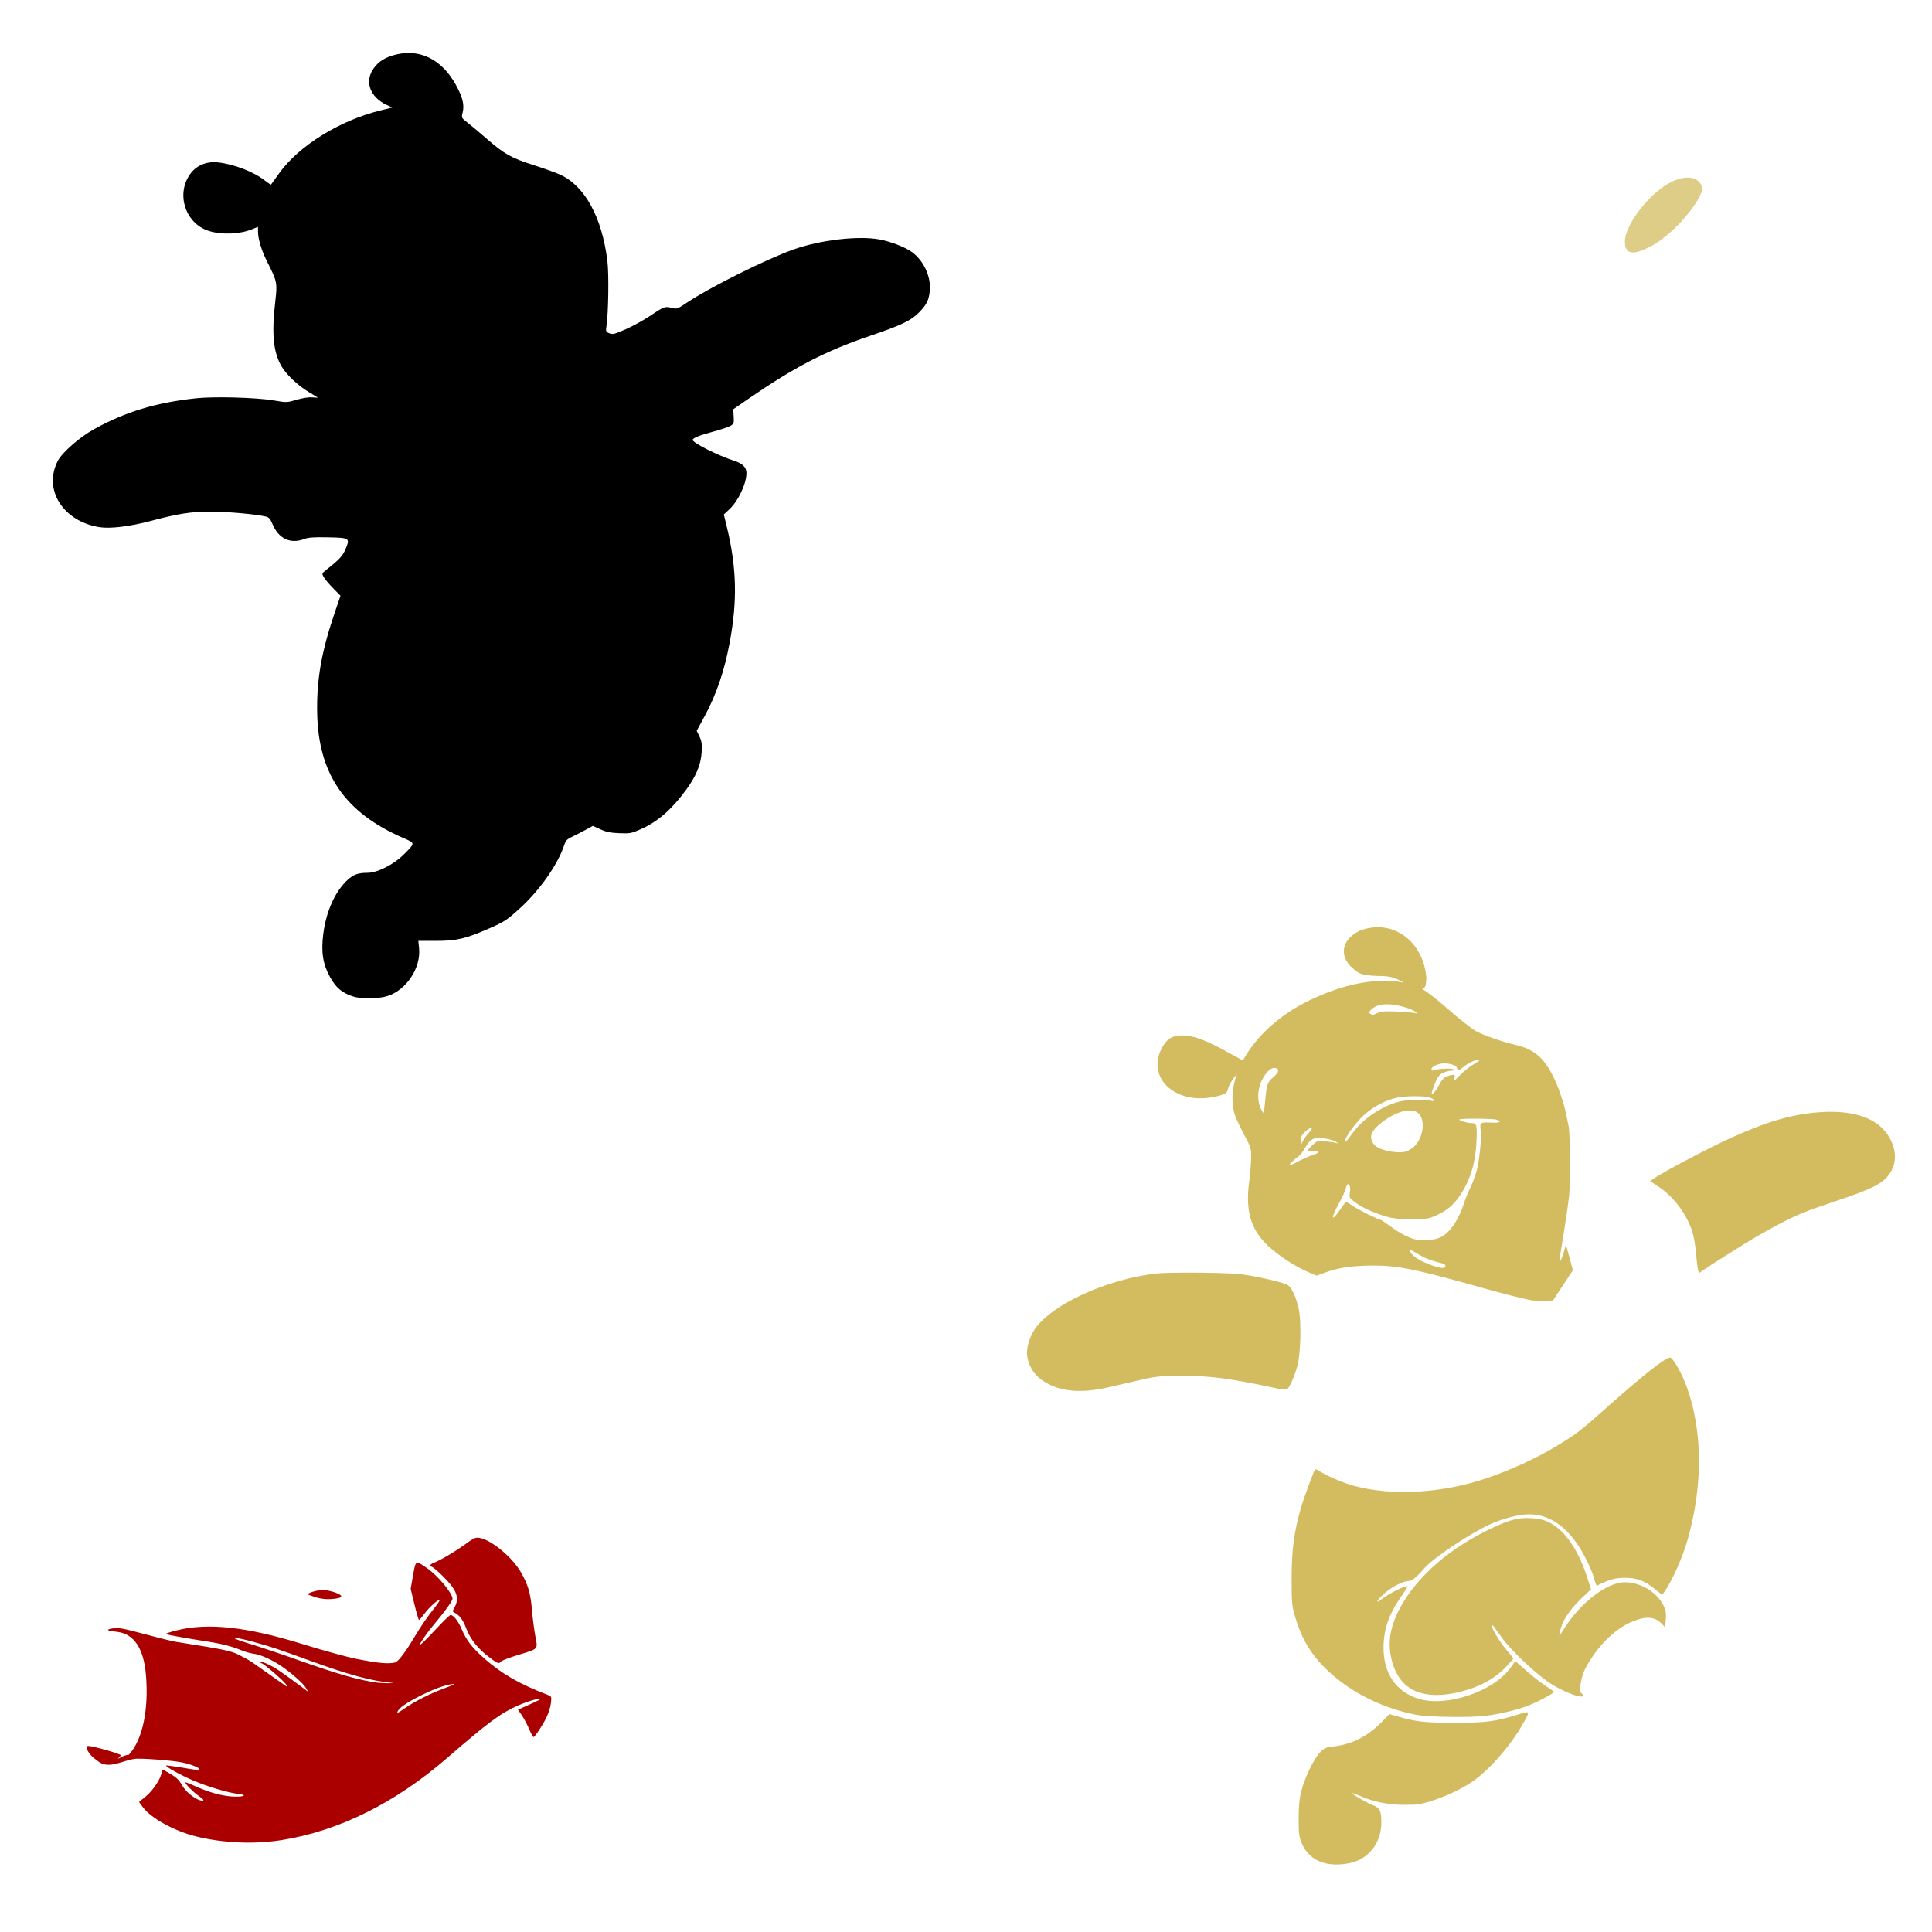
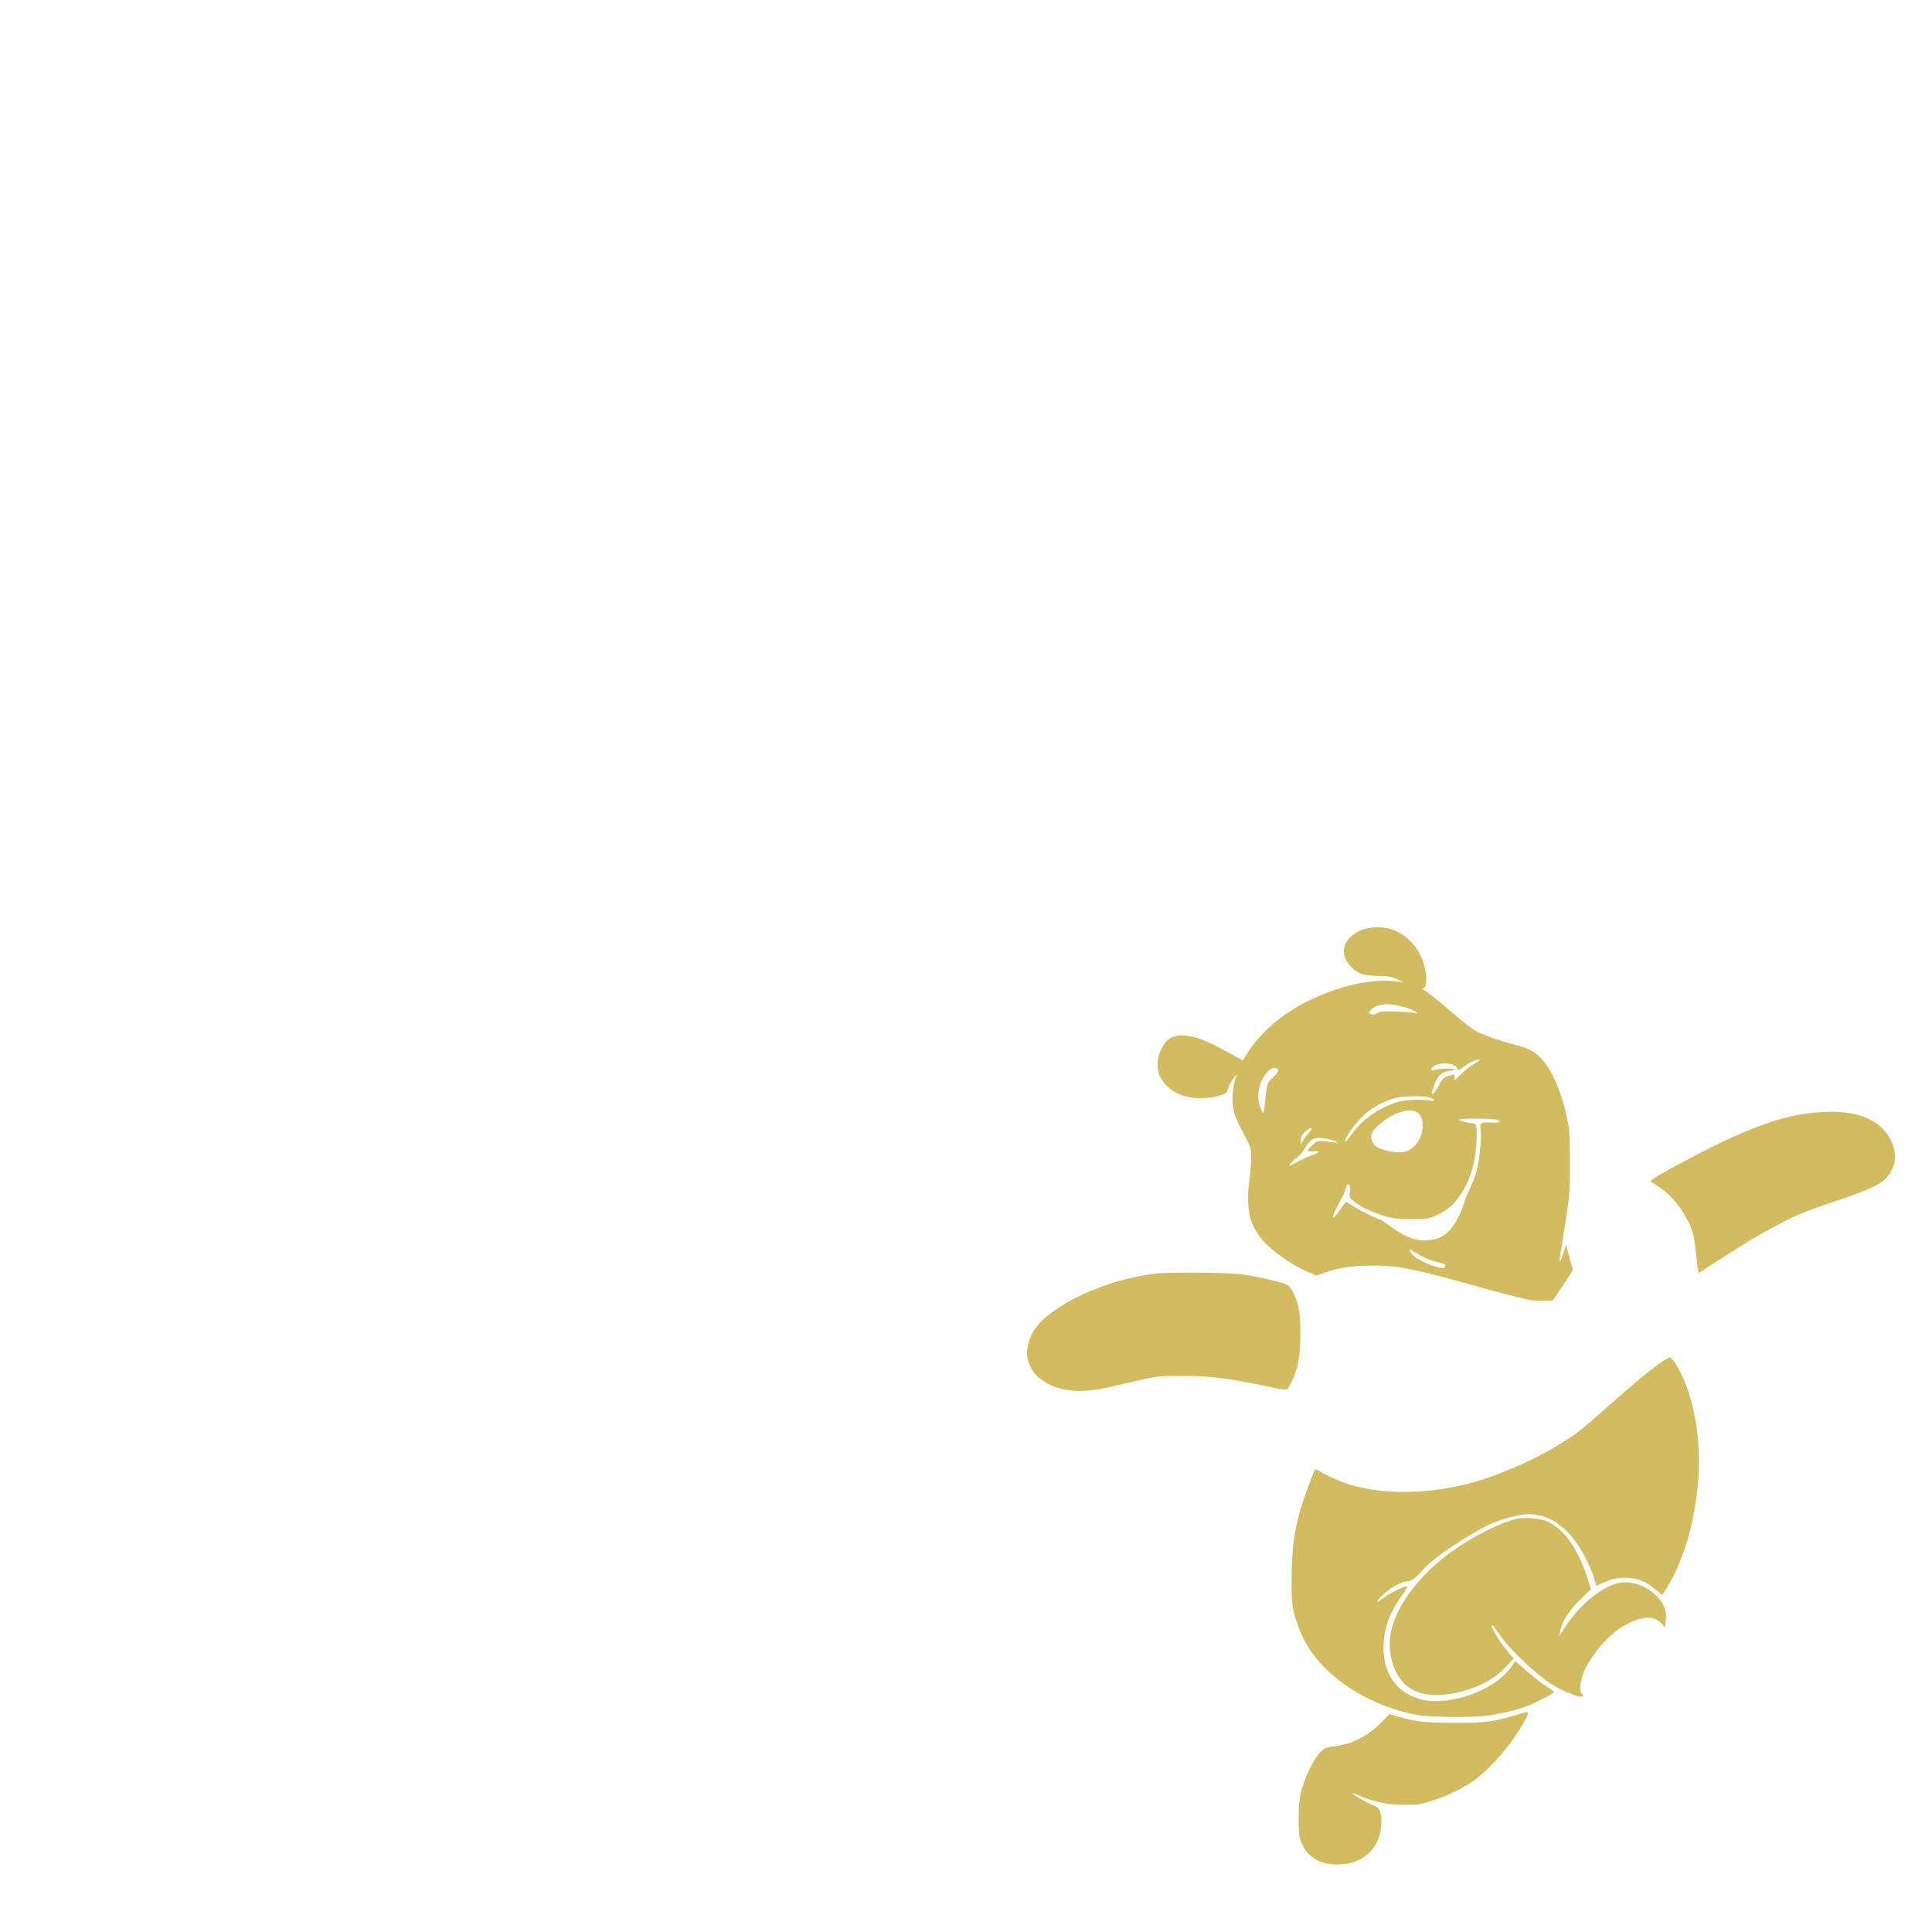
<svg xmlns="http://www.w3.org/2000/svg" xmlns:ns1="http://www.inkscape.org/namespaces/inkscape" xmlns:ns2="http://sodipodi.sourceforge.net/DTD/sodipodi-0.dtd" id="svg4779" version="1.1" ns1:version="0.47 r22583" width="1080" height="1080" ns2:docname="GoofyHead.svg">
  <defs id="defs4783">
    <ns1:perspective ns2:type="inkscape:persp3d" ns1:vp_x="0 : 0.5 : 1" ns1:vp_y="0 : 1000 : 0" ns1:vp_z="1 : 0.5 : 1" ns1:persp3d-origin="0.5 : 0.33333333 : 1" id="perspective4787" />
    <ns1:perspective id="perspective5148" ns1:persp3d-origin="0.5 : 0.33333333 : 1" ns1:vp_z="1 : 0.5 : 1" ns1:vp_y="0 : 1000 : 0" ns1:vp_x="0 : 0.5 : 1" ns2:type="inkscape:persp3d" />
    <ns1:perspective id="perspective5357" ns1:persp3d-origin="0.5 : 0.33333333 : 1" ns1:vp_z="1 : 0.5 : 1" ns1:vp_y="0 : 1000 : 0" ns1:vp_x="0 : 0.5 : 1" ns2:type="inkscape:persp3d" />
  </defs>
  <ns2:namedview pagecolor="#ffffff" bordercolor="#666666" borderopacity="1" objecttolerance="10" gridtolerance="10" guidetolerance="10" ns1:pageopacity="0" ns1:pageshadow="2" ns1:window-width="1280" ns1:window-height="747" id="namedview4781" showgrid="false" units="in" ns1:zoom="0.32081697" ns1:cx="545.47776" ns1:cy="487.04829" ns1:window-x="-4" ns1:window-y="-4" ns1:window-maximized="1" ns1:current-layer="svg4779" />
-   <path style="fill:#000000" d="m 197.279,557.002 c -6.134,-2.009 -9.479,-4.842 -12.808,-10.847 -3.983,-7.184 -5.044,-13.955 -3.764,-24.018 1.619,-12.726 6.666,-23.933 13.655,-30.321 3.24,-2.961 5.881,-3.905 10.925,-3.905 5.84,0 14.978,-4.689 20.929,-10.738 5.938,-6.036 5.96,-5.808 -0.853,-8.765 -32.497,-14.105 -47.386,-35.708 -48.056,-69.726 -0.369,-18.709 2.374,-34.398 9.842,-56.294 l 3.195,-9.368 -4.065,-4.141 c -2.236,-2.277 -4.606,-5.082 -5.268,-6.233 -1.177,-2.048 -1.147,-2.136 1.423,-4.147 7.195,-5.628 9.199,-7.801 10.808,-11.725 2.463,-6.007 2.207,-6.171 -9.987,-6.408 -7.779,-0.151 -10.87,0.059 -13.042,0.889 -7.954,3.037 -14.581,-0.129 -18.029,-8.615 -1.063,-2.617 -1.851,-3.47 -3.597,-3.897 -5.369,-1.312 -21.672,-2.753 -31.085,-2.747 -10.734,0.007 -18.112,1.163 -33.289,5.216 -11.437,3.054 -22.562,4.415 -28.499,3.486 -20.497,-3.209 -31.732,-21.05 -23.376,-37.123 2.431,-4.677 12.302,-13.292 20.264,-17.686 17.58,-9.703 34.544,-14.839 56.967,-17.249 10.174,-1.093 33.454,-0.456 43.313,1.185 7.488,1.247 7.505,1.246 12.992,-0.366 3.333,-0.979 6.734,-1.507 8.644,-1.34 1.732,0.151 3.15,0.224 3.15,0.162 0,-0.062 -2.238,-1.446 -4.974,-3.075 -6.28,-3.74 -12.916,-10.064 -15.556,-14.827 -4.421,-7.973 -5.333,-18.077 -3.247,-35.968 1.205,-10.335 1.052,-11.078 -4.569,-22.167 -3.099,-6.113 -5.075,-12.635 -5.093,-16.811 l -0.011,-2.626 -3.417,1.381 c -6.933,2.803 -17.038,3.16 -24.2,0.856 -12.948,-4.165 -18.289,-20.379 -10.409,-31.601 3.439,-4.899 9.088,-7.338 15.464,-6.679 8.996,0.93 20.088,5.197 26.453,10.177 1.751,1.37 3.278,2.373 3.392,2.229 0.114,-0.144 2.174,-2.999 4.577,-6.343 11.064,-15.395 33.787,-29.486 56.597,-35.095 l 6.612,-1.626 -3.122,-1.457 c -9.306,-4.343 -12.472,-12.989 -7.422,-20.267 2.84,-4.093 6.811,-6.548 12.878,-7.961 13.451,-3.133 25.395,2.942 33.127,16.85 3.821,6.873 4.937,11.295 3.907,15.486 -0.761,3.097 -0.746,3.131 2.493,5.628 1.793,1.382 6.648,5.457 10.79,9.057 10.028,8.715 13.883,10.888 26.305,14.827 5.774,1.831 12.49,4.248 14.925,5.371 13.838,6.384 23.358,23.809 26.376,48.275 0.896,7.268 0.586,29.053 -0.517,36.299 -0.458,3.005 -0.347,3.289 1.589,4.095 1.866,0.777 2.819,0.543 9.24,-2.274 3.938,-1.727 10.291,-5.25 14.118,-7.828 7.316,-4.928 7.808,-5.093 11.936,-4.011 2.394,0.627 2.988,0.404 8.163,-3.069 12.622,-8.469 44.152,-24.202 59.361,-29.62 14.929,-5.318 35.992,-7.824 47.935,-5.704 6.319,1.122 14.514,4.274 18.37,7.065 6.517,4.718 10.658,13.509 10.046,21.33 -0.417,5.323 -1.752,8.112 -5.898,12.322 -4.69,4.762 -9.845,7.232 -27.823,13.335 -24.535,8.328 -42.087,17.422 -67.624,35.038 l -8.557,5.903 0.256,4.014 c 0.233,3.65 0.075,4.122 -1.739,5.208 -1.097,0.657 -5.238,2.064 -9.202,3.126 -7.865,2.107 -11.626,3.571 -12.005,4.674 -0.503,1.461 14.004,8.799 23.364,11.818 4.602,1.484 6.717,3.631 6.712,6.812 -0.01,5.913 -4.501,15.486 -9.454,20.151 l -3.188,3.002 1.658,6.838 c 5.539,22.841 5.997,41.295 1.609,64.784 -2.98,15.954 -7.369,28.852 -13.992,41.122 l -4.423,8.195 1.541,3.184 c 1.251,2.585 1.475,4.266 1.193,8.937 -0.41,6.779 -3.08,13.217 -8.627,20.803 -8.081,11.052 -15.902,17.863 -25.291,22.029 -5.343,2.371 -6.076,2.509 -12.062,2.275 -4.986,-0.195 -7.295,-0.666 -10.612,-2.167 l -4.239,-1.918 -4.314,2.37 c -2.373,1.303 -5.739,3.024 -7.481,3.823 -2.55,1.17 -3.359,2.041 -4.157,4.473 -3.543,10.809 -13.589,25.178 -24.656,35.268 -7.308,6.663 -8.684,7.576 -16.775,11.141 -13.673,6.024 -18.616,7.197 -30.31,7.197 l -9.827,0 0.407,4.107 c 1.095,11.039 -7.08,23.388 -17.705,26.745 -5.068,1.602 -14.705,1.702 -19.289,0.2 z" id="path5417" />
-   <path style="fill:#decd87" d="m 918.836,139.584 c 5.73,-2.449 9.482,-4.936 15.481,-10.262 9.323,-8.276 18.151,-20.934 17.147,-24.589 -1.623,-5.91 -8.552,-7.181 -16.956,-3.111 -12.173,5.894 -26.174,23.795 -26.174,33.463 0,6.104 3.37,7.547 10.502,4.498 z" id="path5409" />
-   <path style="fill:#aa0000" d="m 189.024,893.4 c 0.963,-0.186 1.75,-0.667 1.75,-1.07 0,-1.287 -6.484,-3.475 -10.346,-3.491 -3.34,-0.014 -8.992,1.744 -8.132,2.53 0.185,0.169 2.156,0.873 4.38,1.564 3.722,1.156 7.951,1.316 12.349,0.468 z" id="path5444" />
-   <path style="fill:#aa0000" d="m 266.907,859.571 c -1.581,-0.015 -2.89,0.774 -6.713,3.582 -5.403,3.969 -14.564,9.358 -17.863,10.505 -1.713,0.595 -2.582,2.098 -1.21,2.098 1.178,0 8.929,7.426 11.634,11.15 3.074,4.232 3.483,7.832 1.323,11.65 -1.226,2.166 -1.209,2.341 0.113,3.017 2.737,1.4 4.625,3.954 6.454,8.762 2.27,5.968 6.384,11.161 12.586,15.878 5.138,3.908 5.536,4.059 6.906,2.55 0.512,-0.564 4.713,-2.177 9.327,-3.582 11.752,-3.579 11.217,-3.005 9.811,-10.375 -0.64,-3.355 -1.507,-10.086 -1.92,-14.942 -0.803,-9.446 -2.212,-14.17 -6.341,-21.251 -4.828,-8.279 -16.346,-17.783 -22.929,-18.911 -0.428,-0.073 -0.813,-0.126 -1.178,-0.129 z m -33.579,14.022 c -1.272,0.085 -1.58,2.181 -2.437,7.035 l -1.323,7.568 2.114,8.713 c 1.166,4.79 2.311,8.691 2.549,8.681 0.239,-0.01 1.618,-1.615 3.066,-3.566 2.699,-3.637 7.734,-8.15 8.407,-7.536 0.207,0.189 -0.987,2.047 -2.662,4.131 -3.947,4.908 -7.721,10.386 -11.424,16.588 -5.182,8.679 -9.015,13.699 -10.795,14.135 -3.756,0.92 -9.224,0.425 -21.364,-1.969 -5.484,-1.081 -18.558,-4.669 -30.142,-8.262 -31.258,-9.694 -52.886,-12.077 -70.321,-7.778 -3.463,0.854 -6.293,1.765 -6.293,2.033 0,0.397 9.566,2.132 26.06,4.728 5.462,0.86 11.93,2.607 15.555,4.195 2.139,0.938 5.407,1.895 7.261,2.13 3.929,0.498 9.796,3.06 15.297,6.68 5.498,3.618 12.778,10.05 14.167,12.505 l 1.178,2.082 -3.001,-2.243 c -12.161,-9.03 -15.039,-10.976 -19.073,-12.941 -2.506,-1.221 -4.55,-1.882 -4.55,-1.468 0,0.414 0.275,0.758 0.613,0.758 0.992,0 11.636,9.106 13.538,11.586 0.959,1.25 1.222,1.917 0.597,1.485 -0.625,-0.433 -4.818,-3.369 -9.311,-6.535 -4.493,-3.166 -9.045,-6.385 -10.133,-7.148 -1.089,-0.764 -4.241,-2.534 -7.003,-3.921 -5.003,-2.513 -7.641,-3.055 -35.757,-7.503 -1.925,-0.305 -9.741,-2.239 -17.362,-4.292 -11.547,-3.111 -14.443,-3.646 -17.379,-3.243 -1.938,0.266 -3.29,0.688 -3.001,0.952 0.289,0.264 0.764,0.509 1.049,0.532 0.285,0.024 2.314,0.282 4.502,0.581 9.064,1.239 14.402,9.409 15.62,23.898 1.656,19.693 -1.911,36.432 -9.52,44.697 -4.771,0.487 -8.392,4.652 -4.454,0.371 0.235,-0.708 -15.57,-5.246 -18.266,-5.244 -2.56,0.002 0.829,5.69 4.663,7.826 6.473,6.357 15.145,-0.477 22.72,-0.726 7.483,0 19.968,1.068 25.317,2.162 4.348,0.89 9.343,2.843 9.343,3.647 0,0.81 -0.051,0.8 -9.714,-0.823 -4.648,-0.78 -8.607,-1.285 -8.794,-1.113 -0.57,0.521 8.311,5.44 14.958,8.278 8.086,3.452 19.775,6.941 25.156,7.519 6.255,0.672 2.968,1.963 -3.695,1.452 -5.973,-0.458 -12.764,-2.408 -20.364,-5.841 -2.929,-1.323 -5.325,-2.239 -5.325,-2.049 0,0.983 3.949,5.03 7.293,7.471 2.886,2.106 3.42,2.759 2.227,2.759 -3.108,0 -8.961,-4.411 -11.295,-8.52 -1.737,-3.058 -3.233,-4.501 -6.842,-6.6 -4.542,-2.642 -4.615,-2.655 -4.615,-1 0,3.054 -4.594,10.247 -8.697,13.619 l -3.937,3.243 2.049,2.824 c 4.448,6.143 17.573,13.412 29.642,16.41 15.202,3.777 32.535,4.536 47.956,2.098 31.865,-5.038 63.425,-20.678 92.46,-45.826 23.518,-20.37 30.023,-25.168 40.066,-29.577 5.51,-2.419 13.262,-4.532 11.973,-3.259 -0.264,0.261 -3.15,1.661 -6.406,3.114 l -5.922,2.646 2.195,3.195 c 1.203,1.76 3.018,5.204 4.05,7.648 1.032,2.444 2.11,4.437 2.388,4.437 0.825,0 5.088,-6.43 7.31,-11.021 1.135,-2.345 2.255,-5.934 2.485,-7.971 0.402,-3.558 0.333,-3.738 -1.823,-4.567 -15.541,-5.969 -25.545,-11.682 -35.08,-20.041 -7.132,-6.253 -10.255,-10.274 -13.086,-16.878 -1.92,-4.477 -4.568,-7.8 -6.148,-7.729 -0.46,0.021 -3.802,3.235 -7.439,7.148 -3.637,3.913 -7.464,7.808 -8.504,8.665 -1.834,1.512 -1.823,1.449 0.323,-2.001 1.216,-1.955 4.161,-5.891 6.551,-8.746 5.999,-7.163 10.182,-12.973 10.182,-14.151 0,-3.089 -8.133,-12.881 -14.167,-17.056 -2.883,-1.995 -4.464,-3.148 -5.454,-3.082 z m -101.77,42.018 c 1.168,0.02 4.616,0.722 10.053,2.195 9.503,2.574 13.031,3.753 32.772,10.924 20.729,7.53 33.255,10.91 44.342,11.957 1.787,0.169 1.391,0.253 -1.162,0.258 -2.139,0.004 -4.945,-0.131 -6.229,-0.29 -10.062,-1.248 -22.654,-4.825 -45.116,-12.828 -9.413,-3.354 -21.675,-7.459 -27.238,-9.133 -6.66,-2.004 -8.924,-3.108 -7.423,-3.082 z m 122.166,25.769 c 0.76,0.058 -0.757,0.697 -5.438,2.437 -8.007,2.976 -16.469,7.27 -22.123,11.215 -4.054,2.828 -4.706,3.041 -3.614,1.178 2.354,-4.02 21.999,-13.745 29.69,-14.7 0.726,-0.09 1.231,-0.148 1.485,-0.129 z" id="path5385" ns2:nodetypes="csssssssssssssscccccsssssssssssssscccsssssssssssssssccsccsssssssssssssscccssssscccssssssssssssssccsssssssccssssc" />
  <path style="fill:#d3bc5f" d="m 760.119,520.272 c -9.945,4.713 -11.837,13.79 -4.308,20.67 4.347,3.973 6.171,4.455 17.395,4.696 5.071,0.109 8.519,1.902 11.521,3.647 -14.546,-2.973 -33.089,0.446 -52.749,9.924 -16.975,8.184 -30.08,20.461 -37.161,33.579 -8.715,-4.51 -16.951,-9.93 -26.608,-12.909 -10.013,-2.352 -14.829,-0.948 -18.395,5.373 -9.342,16.562 6.335,32.129 28.238,28.028 5.311,-0.994 7.817,-2.099 8.116,-3.566 0.679,-3.324 2.963,-6.545 5.26,-9.391 -2.537,7.181 -3.195,14.432 -1.63,21.235 0.477,2.072 2.849,7.438 5.26,11.925 4.252,7.91 4.373,8.326 4.324,13.861 -0.027,3.139 -0.503,9.052 -1.065,13.135 -2.26,16.414 0.976,27.241 10.827,36.225 5.979,5.453 14.993,11.326 21.977,14.313 l 4.889,2.082 4.889,-1.791 c 7.333,-2.707 15.411,-3.857 27.076,-3.857 13.611,0 24.027,2.128 60.607,12.457 10.884,3.073 23.94,6.378 27.609,6.971 1.07,0.173 4.186,0.262 6.922,0.21 l 4.97,-0.097 5.599,-8.471 5.599,-8.488 -1.952,-7.116 -1.952,-7.1 -1.323,4.421 c -1.558,5.202 -2.712,6.627 -2.082,2.582 0.244,-1.564 1.33,-8.278 2.404,-14.926 1.074,-6.648 2.292,-15.132 2.711,-18.847 0.804,-7.121 0.653,-35.817 -0.21,-39.453 -0.279,-1.173 -0.866,-4.019 -1.307,-6.309 -1.264,-6.57 -4.424,-15.836 -7.374,-21.671 -5.314,-10.512 -10.708,-15.055 -20.67,-17.427 -7.848,-1.868 -18.036,-5.404 -22.348,-7.745 -2.348,-1.274 -9.385,-6.789 -15.636,-12.263 -6.851,-6.001 -11.545,-9.65 -14.652,-11.392 2.648,-0.528 2.074,-3.518 2.485,-5.519 -1.086,-20.123 -18.26,-34.319 -37.258,-26.996 z m 15.265,41.131 c 0.577,10e-4 1.167,0.023 1.791,0.065 4.832,0.324 11.614,2.334 14.103,4.179 1.453,1.077 1.436,1.115 -0.436,0.645 -1.07,-0.268 -5.648,-0.646 -10.182,-0.839 -6.601,-0.281 -8.732,-0.123 -10.666,0.791 -2.815,1.33 -2.551,1.291 -4.002,0.452 -0.969,-0.56 -0.916,-0.878 0.371,-2.178 2.089,-2.11 4.983,-3.121 9.02,-3.114 z m 51.216,30.901 c 0.231,0.007 0.395,0.049 0.5,0.145 0.202,0.184 -1.397,1.374 -3.566,2.646 -2.169,1.272 -5.535,3.966 -7.471,5.97 -3.074,3.182 -3.453,3.386 -3.001,1.678 0.588,-2.224 -0.096,-2.41 -3.969,-1.13 -1.926,0.637 -3.009,1.81 -4.905,5.325 -2.352,4.358 -4.704,6.288 -3.566,2.921 2.469,-7.307 3.665,-9.217 6.454,-10.311 1.558,-0.611 3.447,-1.087 4.195,-1.049 0.749,0.038 1.355,-0.261 1.355,-0.662 0,-0.83 -8.919,-0.504 -11.085,0.403 -0.986,0.413 -1.355,0.265 -1.355,-0.549 0,-1.512 3.951,-3.292 7.31,-3.292 2.667,0 6.673,1.234 6.696,2.065 0.006,0.231 0.298,0.822 0.645,1.323 0.469,0.676 1.375,0.286 3.485,-1.533 2.309,-1.99 6.662,-3.999 8.278,-3.953 z m -114.405,4.663 c 0.297,-0.02 0.585,-0.004 0.871,0.065 2.369,0.566 1.849,2.424 -1.468,5.276 -3.231,2.779 -3.494,3.611 -4.454,14.135 -0.267,2.933 -0.612,5.458 -0.775,5.615 -0.162,0.158 -0.898,-0.958 -1.63,-2.485 -2.139,-4.462 -1.778,-11.181 0.871,-16.136 2.176,-4.07 4.505,-6.333 6.584,-6.471 z m 78.938,15.829 c 3.584,-0.004 6.861,0.26 8.262,0.791 2.937,1.112 3.093,2.338 0.21,1.646 -3.394,-0.815 -12.84,-0.555 -17.007,0.468 -9.88,2.424 -20.522,9.514 -26.431,17.604 -3.885,5.32 -4.212,5.665 -4.212,4.405 0,-2.116 5.964,-10.245 10.618,-14.474 5.15,-4.681 12.218,-8.374 18.444,-9.633 2.643,-0.535 6.533,-0.803 10.117,-0.807 z m -3.308,7.939 c 1.712,-0.034 3.19,0.296 4.341,1.033 5.402,3.458 3.486,15.962 -3.114,20.331 -2.504,1.658 -3.875,2.055 -7.068,2.017 -2.182,-0.026 -5.372,-0.444 -7.084,-0.936 -5.003,-1.439 -6.676,-2.53 -7.858,-5.115 -1.535,-3.357 -0.139,-6.191 5.115,-10.392 5.447,-4.355 11.294,-6.851 15.668,-6.939 z m 236.135,0.758 c -1.62,-0.008 -3.302,0.035 -5.018,0.129 -15.973,0.877 -29.978,4.828 -51.329,14.458 -12.139,5.475 -38.371,19.308 -43.228,22.8 l -1.936,1.388 4.938,3.259 c 5.643,3.741 10.88,9.51 14.7,16.184 3.719,6.498 5.091,11.23 5.938,20.477 0.405,4.419 0.946,8.831 1.21,9.795 l 0.484,1.743 3.614,-2.501 c 1.985,-1.377 6.057,-4.015 9.052,-5.857 2.995,-1.843 8.874,-5.537 13.07,-8.213 4.196,-2.676 12.944,-7.652 19.444,-11.053 9.881,-5.17 14.937,-7.215 30.82,-12.522 20.941,-6.997 26.456,-9.75 30.336,-15.103 4.299,-5.932 4.295,-13.483 0,-20.848 -5.365,-9.199 -16.435,-14.054 -32.095,-14.135 z m -198.586,3.84 c 4.943,0.028 10.148,0.222 11.182,0.565 3.091,1.025 1.866,1.898 -2.34,1.662 -6.699,-0.375 -7.072,-0.136 -6.519,4.163 0.593,4.614 -0.637,16.806 -2.324,23.026 -0.7,2.582 -2.244,6.693 -3.437,9.117 -1.193,2.424 -2.766,6.258 -3.485,8.52 -3.039,9.554 -7.938,16.73 -13.135,19.234 -3.138,1.512 -8.567,2.142 -12.747,1.485 -4.24,-0.667 -9.602,-3.335 -15.587,-7.761 -2.594,-1.919 -4.939,-3.502 -5.212,-3.502 -1.18,0 -11.955,-5.326 -15.249,-7.536 -1.984,-1.331 -3.793,-2.42 -4.018,-2.42 -0.225,0 -1.905,2.172 -3.727,4.809 -4.567,6.61 -4.858,4.325 -0.468,-3.663 1.958,-3.563 3.78,-7.507 4.05,-8.778 0.94,-4.418 3.028,-1.966 2.227,2.614 -0.439,2.508 -0.249,2.845 2.921,5.196 4.165,3.089 9.618,5.615 16.685,7.761 4.397,1.335 7.085,1.635 14.716,1.646 8.747,0.013 9.626,-0.112 13.942,-2.049 6.139,-2.755 10.005,-6.079 13.7,-11.763 5.477,-8.426 8.296,-17.872 8.826,-29.658 0.4,-8.878 0.068,-10.182 -2.598,-10.182 -2.421,0 -7.039,-1.336 -7.035,-2.033 0.002,-0.337 4.69,-0.48 9.633,-0.452 z m -92.605,5.276 c 0.32,-0.016 0.516,0.144 0.516,0.484 0,0.237 -0.931,1.433 -2.065,2.662 -1.134,1.23 -2.521,3.184 -3.082,4.357 l -1.017,2.146 -0.032,-2.598 c -0.022,-1.902 0.57,-3.171 2.227,-4.792 1.412,-1.381 2.75,-2.225 3.453,-2.259 z m 4.147,5.47 c 1.101,-0.038 2.371,0.088 3.857,0.339 2.479,0.419 5.21,1.256 6.083,1.856 1.455,0.999 1.463,1.057 0.097,0.629 -0.82,-0.256 -3.507,-0.667 -5.986,-0.904 -4.382,-0.419 -4.585,-0.364 -7.261,2.082 -1.514,1.384 -2.759,2.804 -2.759,3.147 0,0.343 1.403,0.504 3.114,0.355 4.268,-0.372 3.911,0.751 -0.726,2.275 -2.113,0.695 -5.802,2.337 -8.181,3.647 -2.379,1.309 -4.324,2.144 -4.324,1.856 0,-0.667 2.38,-3.005 4.889,-4.809 1.065,-0.766 2.847,-3.043 3.969,-5.067 2.071,-3.735 3.926,-5.291 7.229,-5.406 z m 51.038,62.43 c 0.385,0.011 2.485,1.109 4.873,2.566 3.895,2.376 7.236,3.647 14.167,5.373 0.535,0.133 0.968,0.724 0.968,1.323 0,1.512 -2.642,1.326 -7.826,-0.549 -5.692,-2.058 -9.603,-4.368 -11.215,-6.616 -0.72,-1.005 -1.177,-1.935 -1.017,-2.082 0.01,-0.009 0.023,-0.017 0.048,-0.016 z m -125.329,12.893 c -7.199,0.027 -13.533,0.192 -16.394,0.516 -27.371,3.107 -57.925,17.061 -67.642,30.901 -3.077,4.382 -5.071,11.382 -4.373,15.329 1.254,7.089 4.884,11.876 11.731,15.458 8.395,4.392 19.04,5.094 32.595,2.146 3.423,-0.744 10.247,-2.312 15.168,-3.485 12.398,-2.956 14.415,-3.188 27.222,-3.098 10.433,0.073 13.762,0.261 22.171,1.275 5.481,0.661 19.21,3.159 27.464,5.002 6.033,1.347 8.258,1.603 9.052,1 1.293,-0.981 3.863,-6.752 5.551,-12.473 1.883,-6.382 2.396,-24.763 0.887,-32.046 -1.271,-6.134 -3.672,-11.537 -5.954,-13.425 -1.707,-1.412 -16.826,-4.969 -26.237,-6.18 -4.828,-0.621 -19.241,-0.965 -31.239,-0.92 z m 270.86,47.488 c -2.845,0.299 -14.782,9.686 -34.079,26.818 -16.79,14.906 -17.438,15.395 -28.884,22.381 -15.357,9.373 -35.999,18.047 -52.119,21.897 -21.815,5.21 -44.623,5.367 -62.221,0.403 -5.601,-1.58 -14.681,-5.488 -18.476,-7.939 -1.201,-0.776 -2.334,-1.265 -2.517,-1.097 -0.662,0.605 -6.354,16.048 -7.955,21.574 -3.815,13.17 -5.165,23.313 -5.196,39.065 -0.026,13.44 0.151,15.553 1.791,21.235 3.826,13.25 9.407,22.396 19.17,31.385 12.98,11.951 30.51,20.539 49.021,24.027 6.651,1.253 30.258,1.576 38.42,0.516 9.198,-1.194 18.689,-3.542 24.946,-6.164 6.125,-2.566 13.265,-6.486 13.232,-7.261 -0.011,-0.253 -1.847,-1.584 -4.082,-2.953 -2.235,-1.369 -7.08,-5.131 -10.763,-8.358 l -6.696,-5.857 -2.824,3.905 c -9.523,13.108 -35.581,21.882 -51.071,17.201 -12.801,-3.868 -19.926,-14.299 -19.767,-28.932 0.112,-10.289 3.083,-18.681 10.133,-28.642 1.92,-2.713 3.31,-5.1 3.082,-5.309 -0.72,-0.658 -10.024,3.901 -13.474,6.6 -4.676,3.658 -4.125,1.671 0.742,-2.662 4.176,-3.718 10.518,-6.926 13.683,-6.939 1.755,-0.007 4.447,-2.219 8.471,-6.939 4.938,-5.792 25.069,-19.295 36.839,-24.72 6.114,-2.819 14.485,-5.169 19.783,-5.551 12.904,-0.93 24.036,6.733 32.659,22.494 2.391,4.369 4.92,10.111 5.615,12.764 0.696,2.652 1.471,4.729 1.727,4.599 6.887,-3.506 10.112,-4.423 15.636,-4.421 6.836,0.002 11.196,1.664 17.153,6.551 l 3.679,3.017 1.146,-1.597 c 4.509,-6.29 10.463,-19.722 13.345,-30.11 8.374,-30.191 8.115,-59.987 -0.742,-84.698 -2.416,-6.742 -7.066,-15.14 -8.972,-16.217 -0.108,-0.061 -0.246,-0.085 -0.436,-0.065 z m -80.035,89.684 c -2.38,0.018 -4.717,0.265 -6.696,0.742 -6.501,1.567 -17.775,6.874 -28.109,13.248 -21.415,13.208 -37.444,32.522 -41.066,49.489 -2.087,9.777 0.493,21.223 6.293,27.915 6.478,7.475 17.853,9.446 32.724,5.68 11.177,-2.831 19.833,-7.722 26.14,-14.797 l 3.34,-3.76 -4.228,-5.131 c -4.053,-4.923 -8.54,-12.534 -7.794,-13.215 0.432,-0.395 -0.11,-1.05 5.454,6.664 5.554,7.701 20.17,21.368 27.98,26.173 7.865,4.839 17.491,8.254 17.491,6.212 0,-0.368 -0.39,-0.89 -0.871,-1.162 -1.754,-0.991 -0.345,-9.536 2.404,-14.522 6.58,-11.938 15.83,-21.206 25.253,-25.334 8.109,-3.552 13.354,-3.222 17.33,1.081 l 1.727,1.856 0.145,-1.775 c 0.082,-0.978 0.218,-2.732 0.307,-3.905 0.711,-9.456 -11.1,-19.557 -22.881,-19.557 -10.203,0 -25.071,11.49 -34.531,26.673 l -2.211,3.55 0.484,-2.84 c 0.918,-5.265 5.056,-11.769 11.311,-17.766 l 5.954,-5.696 -2.082,-6.406 c -5.507,-16.949 -13.425,-27.852 -23.042,-31.74 -2.769,-1.12 -6.861,-1.709 -10.827,-1.678 z m -0.065,108.596 c -0.918,0.021 -2.649,0.58 -5.293,1.388 -12.695,3.881 -17.367,4.474 -35.08,4.47 -16.74,-0.004 -21.174,-0.501 -32.159,-3.647 l -4.147,-1.194 -4.212,4.324 c -7.809,8.012 -16.722,12.578 -26.77,13.716 -4.589,0.519 -5.319,0.835 -7.874,3.453 -3.448,3.532 -8.58,14.216 -10.488,21.816 -0.996,3.967 -1.407,8.479 -1.404,15.232 0.004,8.382 0.228,10.136 1.823,13.861 4.067,9.499 13.667,13.468 26.479,10.956 10.736,-2.104 17.911,-11.228 17.911,-22.768 0,-6.349 -0.837,-8.162 -4.437,-9.536 -3.349,-1.278 -11.882,-6.163 -11.892,-6.809 -0.004,-0.235 2.159,0.515 4.792,1.662 7.119,3.099 15.292,4.773 23.478,4.825 3.918,0.025 7.966,-0.105 8.988,-0.307 9.367,-1.849 21.926,-7.165 29.965,-12.667 9.061,-6.202 20.878,-19.558 27.528,-31.094 3.351,-5.813 4.544,-7.72 2.792,-7.681 z" id="path5363" ns2:nodetypes="csscsccssscssssscccssscccccccsssssssssccccsssssssccssssssssssssssssccssssssccsssssssccssssssccsscccsscccssssssccssssssssssssssssssssssssccsscccsccssssssssssssccssssssccssssssssssssssccssssssssssssssscccsssssssssssssscccsssccssssscccssssssscccssccccccsccsscccssssssssssssssc" />
</svg>